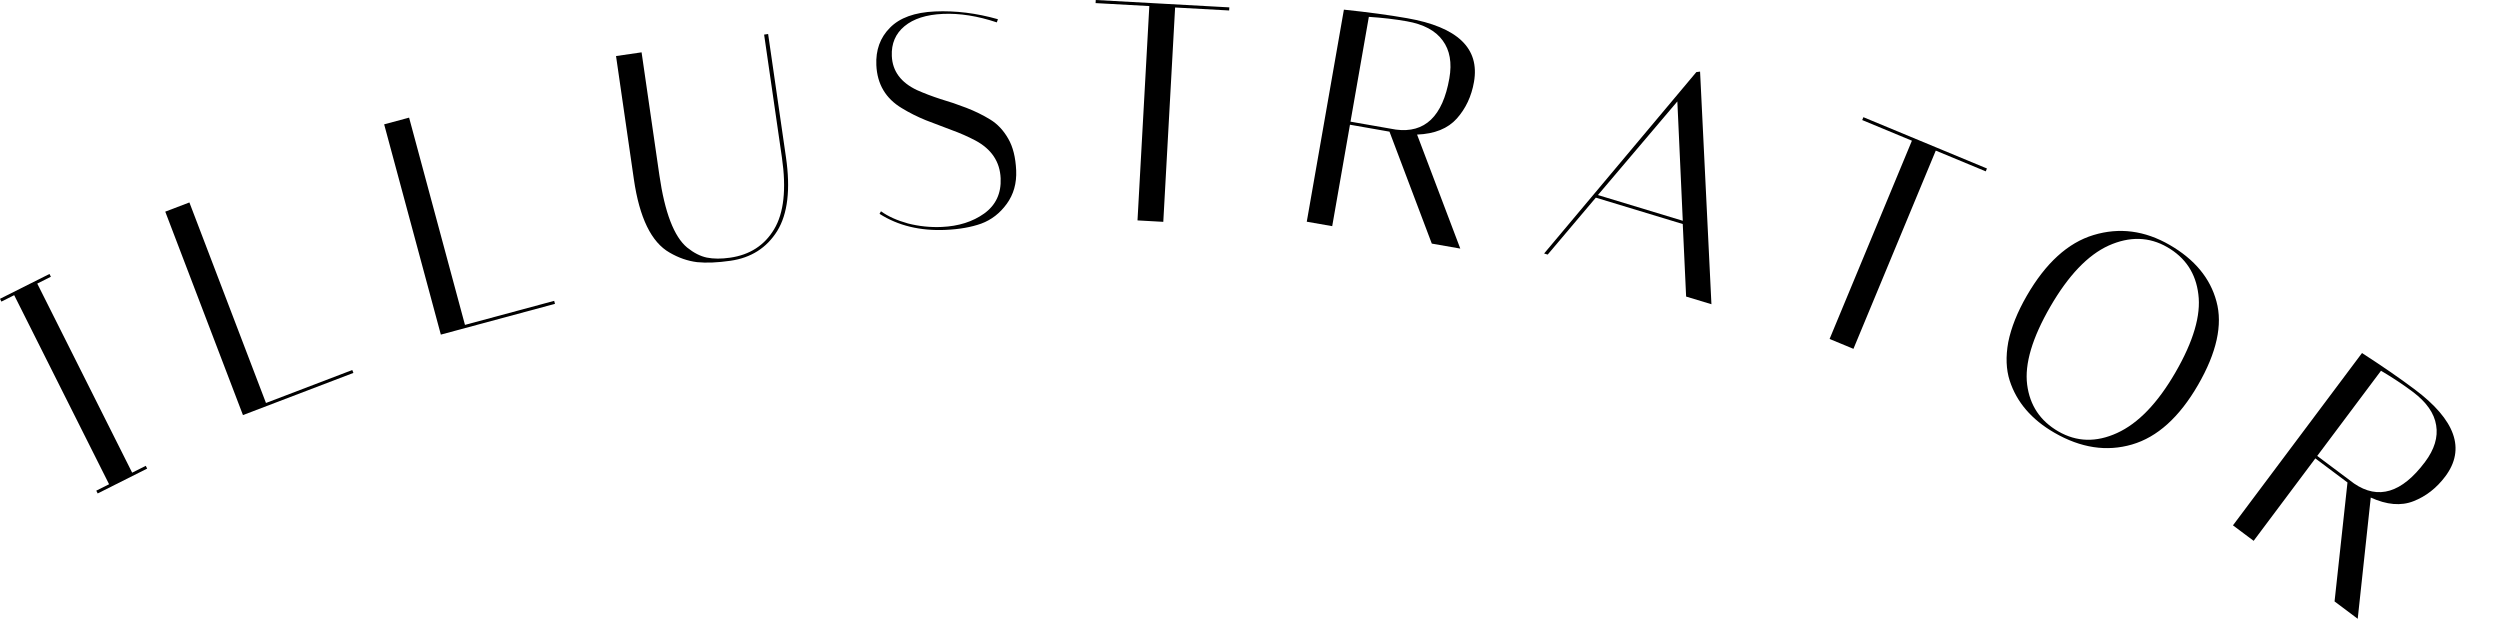
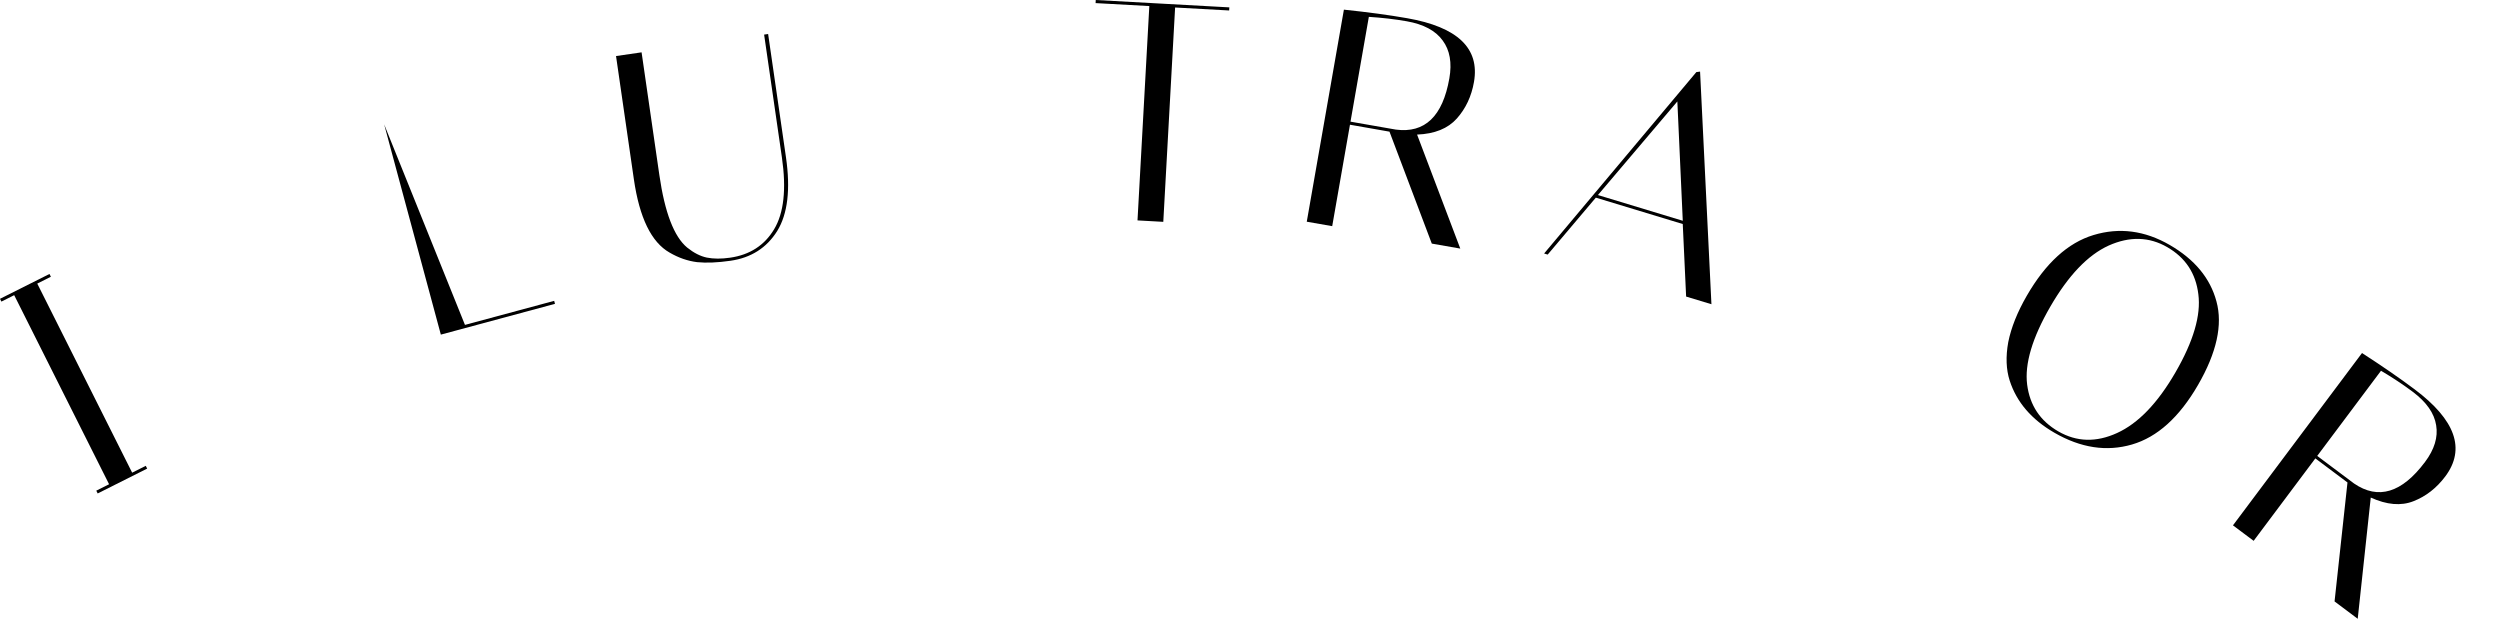
<svg xmlns="http://www.w3.org/2000/svg" width="136" height="34" viewBox="0 0 136 34" fill="none">
  <path d="M0.076 16.407L0 16.255L2.692 14.904L2.768 15.055L2.027 15.427L7.189 25.713L7.93 25.341L8.006 25.492L5.314 26.844L5.238 26.692L5.934 26.343L0.772 16.057L0.076 16.407Z" fill="black" />
-   <path d="M19.225 20.287L13.217 22.581L8.99 11.514L10.303 11.013L14.469 21.922L19.164 20.129L19.225 20.287Z" fill="black" />
-   <path d="M30.191 16.529L23.982 18.203L20.898 6.764L22.255 6.399L25.294 17.674L30.147 16.366L30.191 16.529Z" fill="black" />
+   <path d="M30.191 16.529L23.982 18.203L20.898 6.764L25.294 17.674L30.147 16.366L30.191 16.529Z" fill="black" />
  <path d="M41.568 1.882L41.786 1.85L42.756 8.55C43.01 10.303 42.851 11.643 42.278 12.57C41.704 13.485 40.858 14.024 39.742 14.185C39.038 14.287 38.432 14.312 37.923 14.261C37.412 14.198 36.914 14.025 36.428 13.742C35.435 13.179 34.786 11.848 34.482 9.749L33.512 3.049L34.902 2.847L35.87 9.53C36.164 11.563 36.668 12.875 37.381 13.467C37.742 13.757 38.099 13.939 38.452 14.013C38.815 14.086 39.237 14.087 39.718 14.018C40.79 13.863 41.587 13.348 42.111 12.474C42.643 11.588 42.785 10.285 42.536 8.565L41.568 1.882Z" fill="black" />
-   <path d="M54.227 1.218C53.184 0.869 52.206 0.715 51.293 0.756C50.391 0.796 49.695 1.019 49.205 1.425C48.715 1.831 48.485 2.372 48.515 3.048C48.551 3.871 49.008 4.489 49.885 4.902C50.276 5.076 50.702 5.238 51.16 5.387C51.629 5.524 52.099 5.684 52.571 5.866C53.042 6.048 53.475 6.261 53.869 6.503C54.264 6.745 54.59 7.092 54.847 7.543C55.104 7.984 55.248 8.559 55.28 9.269C55.311 9.968 55.141 10.574 54.768 11.088C54.396 11.601 53.932 11.961 53.376 12.166C52.831 12.36 52.187 12.473 51.443 12.506C50.057 12.568 48.858 12.277 47.847 11.633L47.925 11.494C48.31 11.771 48.8 11.992 49.395 12.157C50 12.311 50.613 12.374 51.233 12.346C52.146 12.306 52.914 12.062 53.538 11.617C54.173 11.159 54.472 10.519 54.435 9.696C54.395 8.795 53.935 8.109 53.056 7.64C52.663 7.432 52.231 7.242 51.76 7.071C51.301 6.9 50.836 6.723 50.364 6.54C49.893 6.347 49.459 6.129 49.065 5.887C48.183 5.361 47.719 4.58 47.673 3.543C47.636 2.72 47.883 2.043 48.412 1.511C48.942 0.968 49.758 0.672 50.863 0.623C51.979 0.573 53.12 0.714 54.287 1.046L54.227 1.218Z" fill="black" />
  <path d="M63.283 12.068L61.88 11.99L62.523 0.33L59.6 0.169L59.609 0L66.876 0.401L66.866 0.57L63.926 0.408L63.283 12.068Z" fill="black" />
  <path d="M73.108 0.525C74.412 0.661 75.559 0.816 76.548 0.99C79.293 1.47 80.505 2.627 80.184 4.461C80.048 5.239 79.738 5.901 79.253 6.446C78.768 6.991 78.047 7.283 77.089 7.321L79.44 13.523L77.89 13.252L75.588 7.162L73.438 6.785L72.472 12.303L71.088 12.061L73.108 0.525ZM76.519 1.156C75.875 1.043 75.19 0.964 74.465 0.917L73.467 6.618L75.934 7.05C77.513 7.258 78.483 6.328 78.845 4.261C78.993 3.416 78.872 2.731 78.483 2.205C78.096 1.667 77.442 1.318 76.519 1.156Z" fill="black" />
  <path d="M84.194 13.849L84 13.79L92.281 3.922L92.484 3.895L93.102 16.55L91.725 16.133L91.542 12.187L86.813 10.752L84.194 13.849ZM91.248 5.518L86.927 10.61L91.543 12.01L91.248 5.518Z" fill="black" />
-   <path d="M100.827 18.977L99.53 18.439L104.008 7.654L101.304 6.531L101.369 6.375L108.09 9.166L108.025 9.322L105.306 8.193L100.827 18.977Z" fill="black" />
  <path d="M110.259 16.086C111.286 14.308 112.495 13.208 113.885 12.787C115.291 12.361 116.673 12.541 118.031 13.325C119.389 14.11 120.237 15.134 120.575 16.398C120.923 17.668 120.589 19.182 119.573 20.941C118.556 22.699 117.359 23.779 115.98 24.181C114.601 24.583 113.193 24.369 111.757 23.539C110.517 22.822 109.707 21.879 109.328 20.708C109.132 20.1 109.106 19.401 109.249 18.611C109.409 17.817 109.745 16.975 110.259 16.086ZM117.902 13.447C116.916 12.876 115.851 12.848 114.708 13.36C113.574 13.878 112.517 14.986 111.534 16.686C110.552 18.386 110.133 19.799 110.277 20.925C110.422 22.051 110.987 22.899 111.974 23.469C112.97 24.045 114.035 24.074 115.168 23.556C116.317 23.034 117.377 21.933 118.348 20.252C119.325 18.562 119.739 17.147 119.59 16.005C119.452 14.87 118.889 14.017 117.902 13.447Z" fill="black" />
  <path d="M128.493 19.205C129.595 19.917 130.548 20.574 131.351 21.176C133.582 22.846 134.139 24.427 133.024 25.917C132.55 26.549 131.974 26.999 131.295 27.265C130.616 27.532 129.841 27.466 128.969 27.067L128.26 33.662L127 32.718L127.703 26.246L125.955 24.937L122.598 29.421L121.473 28.579L128.493 19.205ZM131.25 21.311C130.726 20.919 130.152 20.538 129.526 20.169L126.057 24.802L128.062 26.303C129.376 27.203 130.662 26.812 131.92 25.133C132.434 24.446 132.636 23.78 132.527 23.135C132.425 22.481 131.999 21.873 131.25 21.311Z" fill="black" />
</svg>